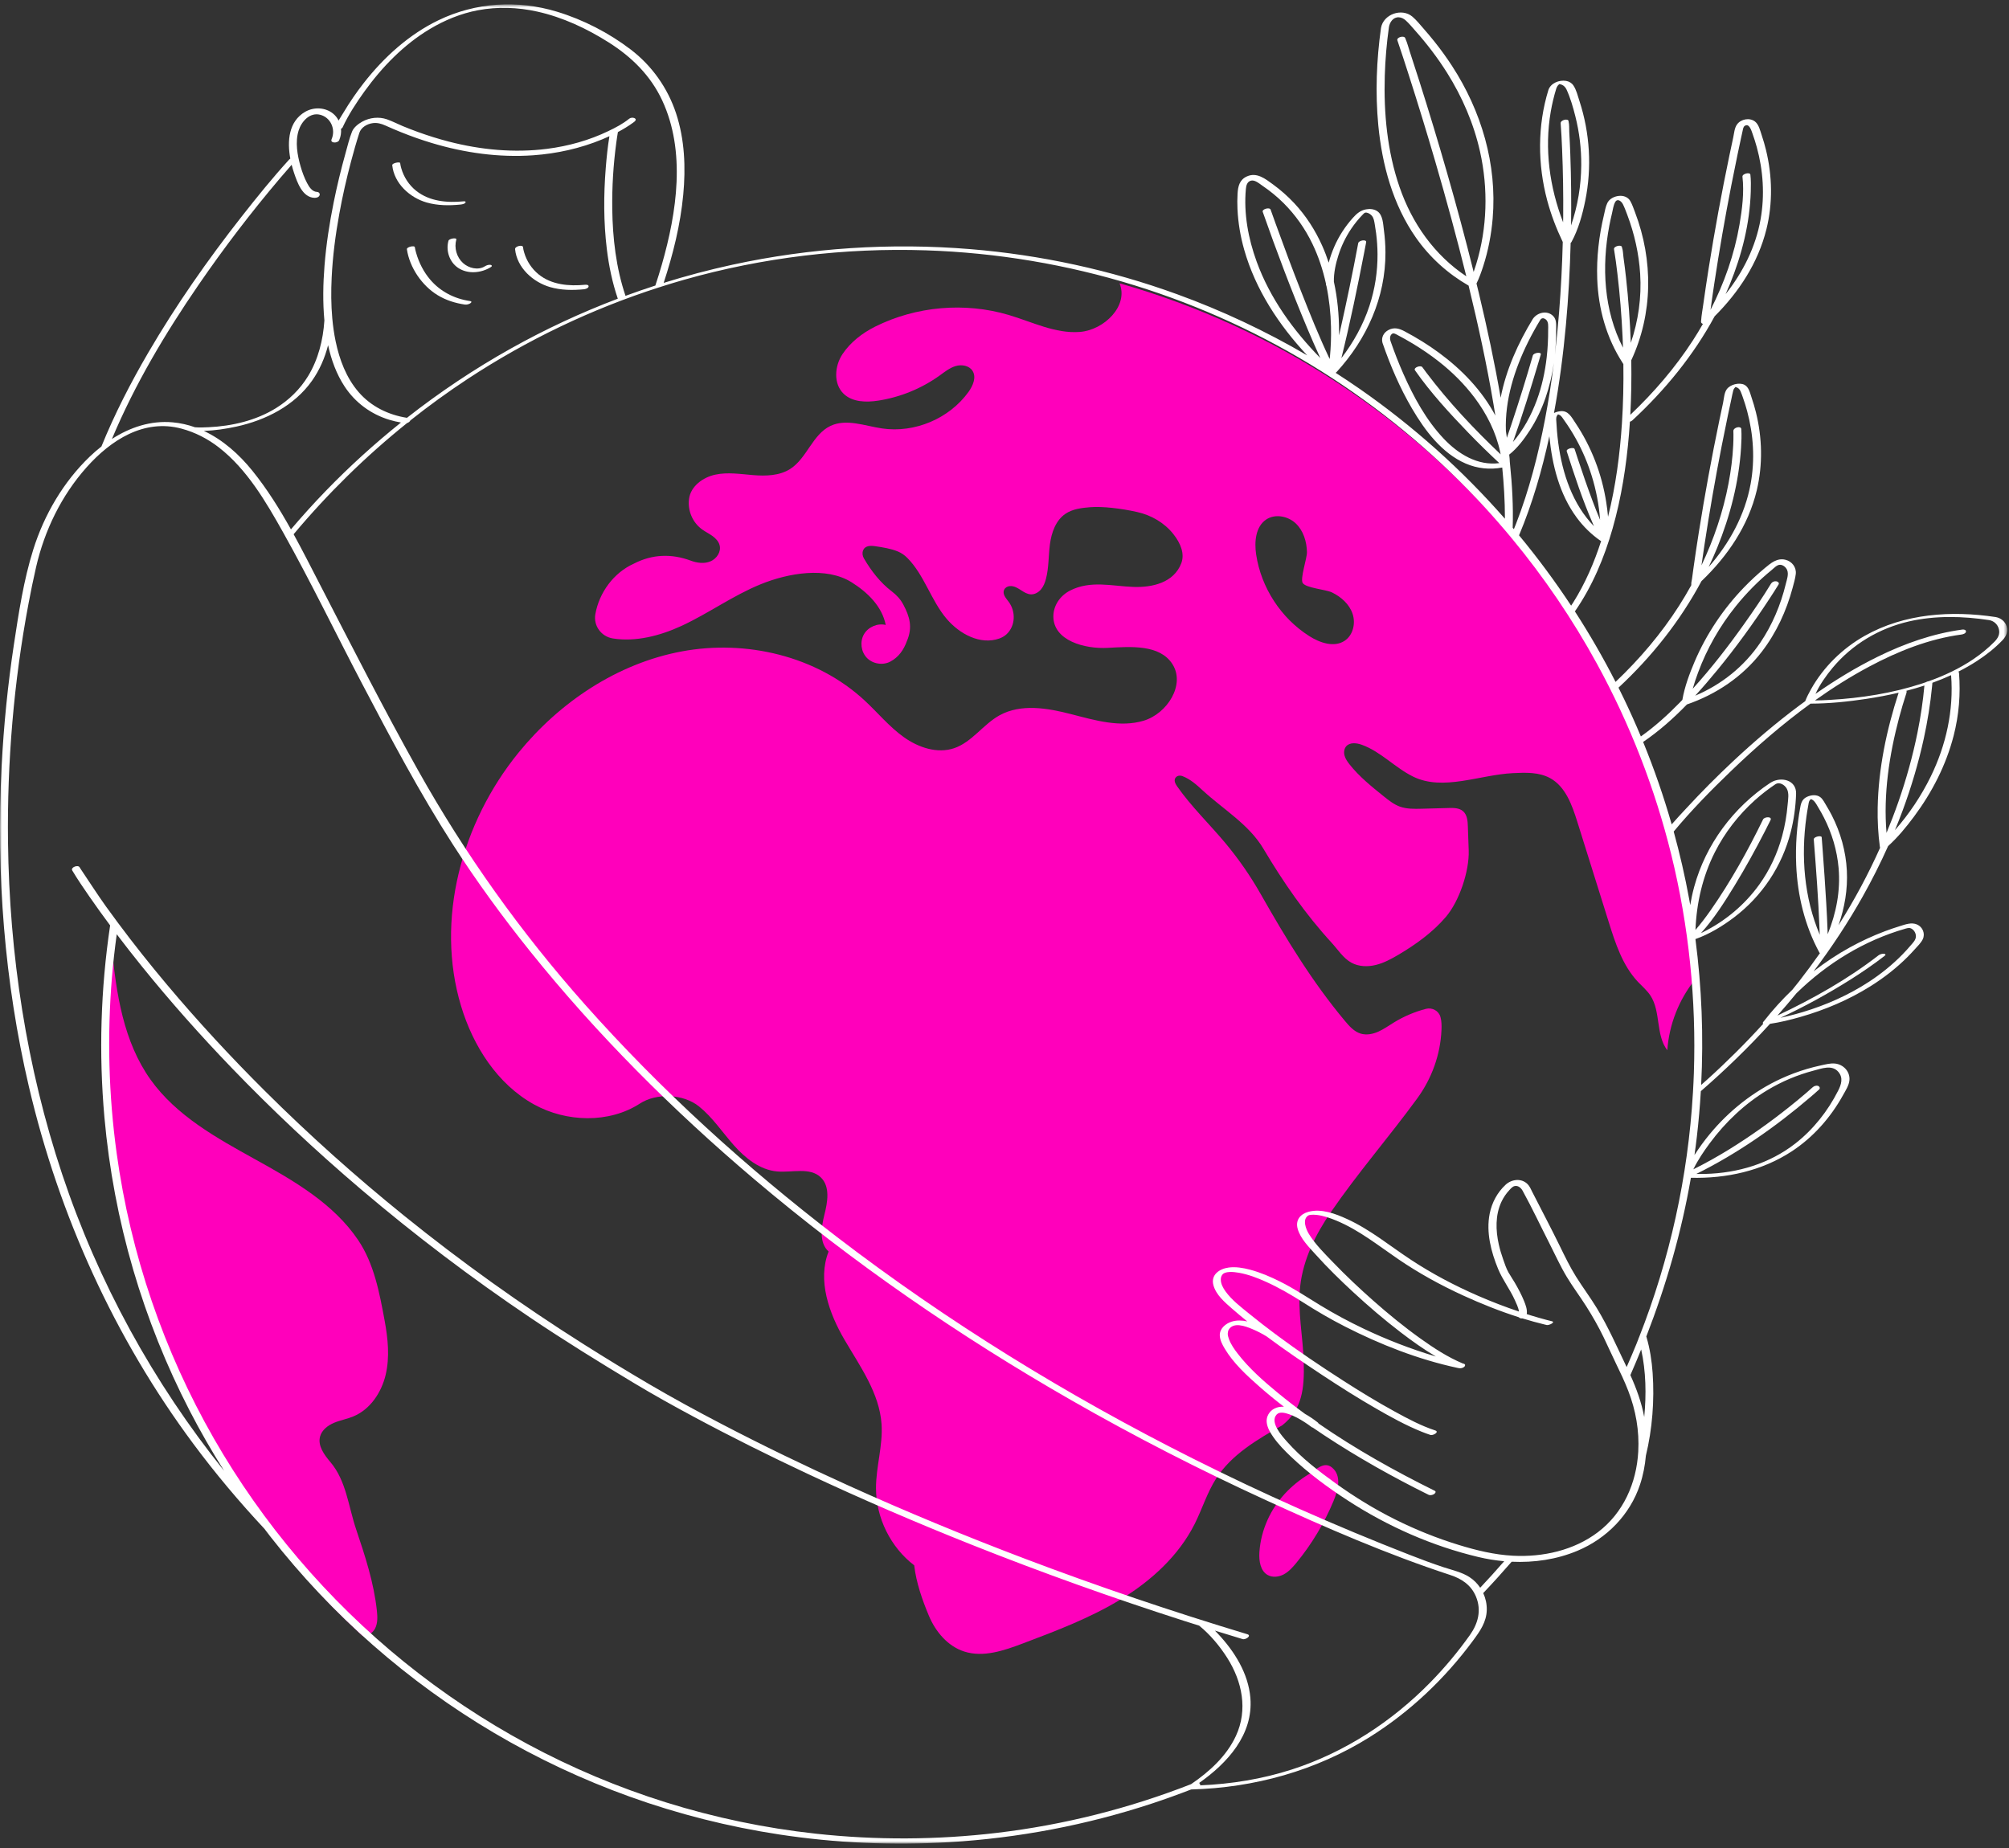
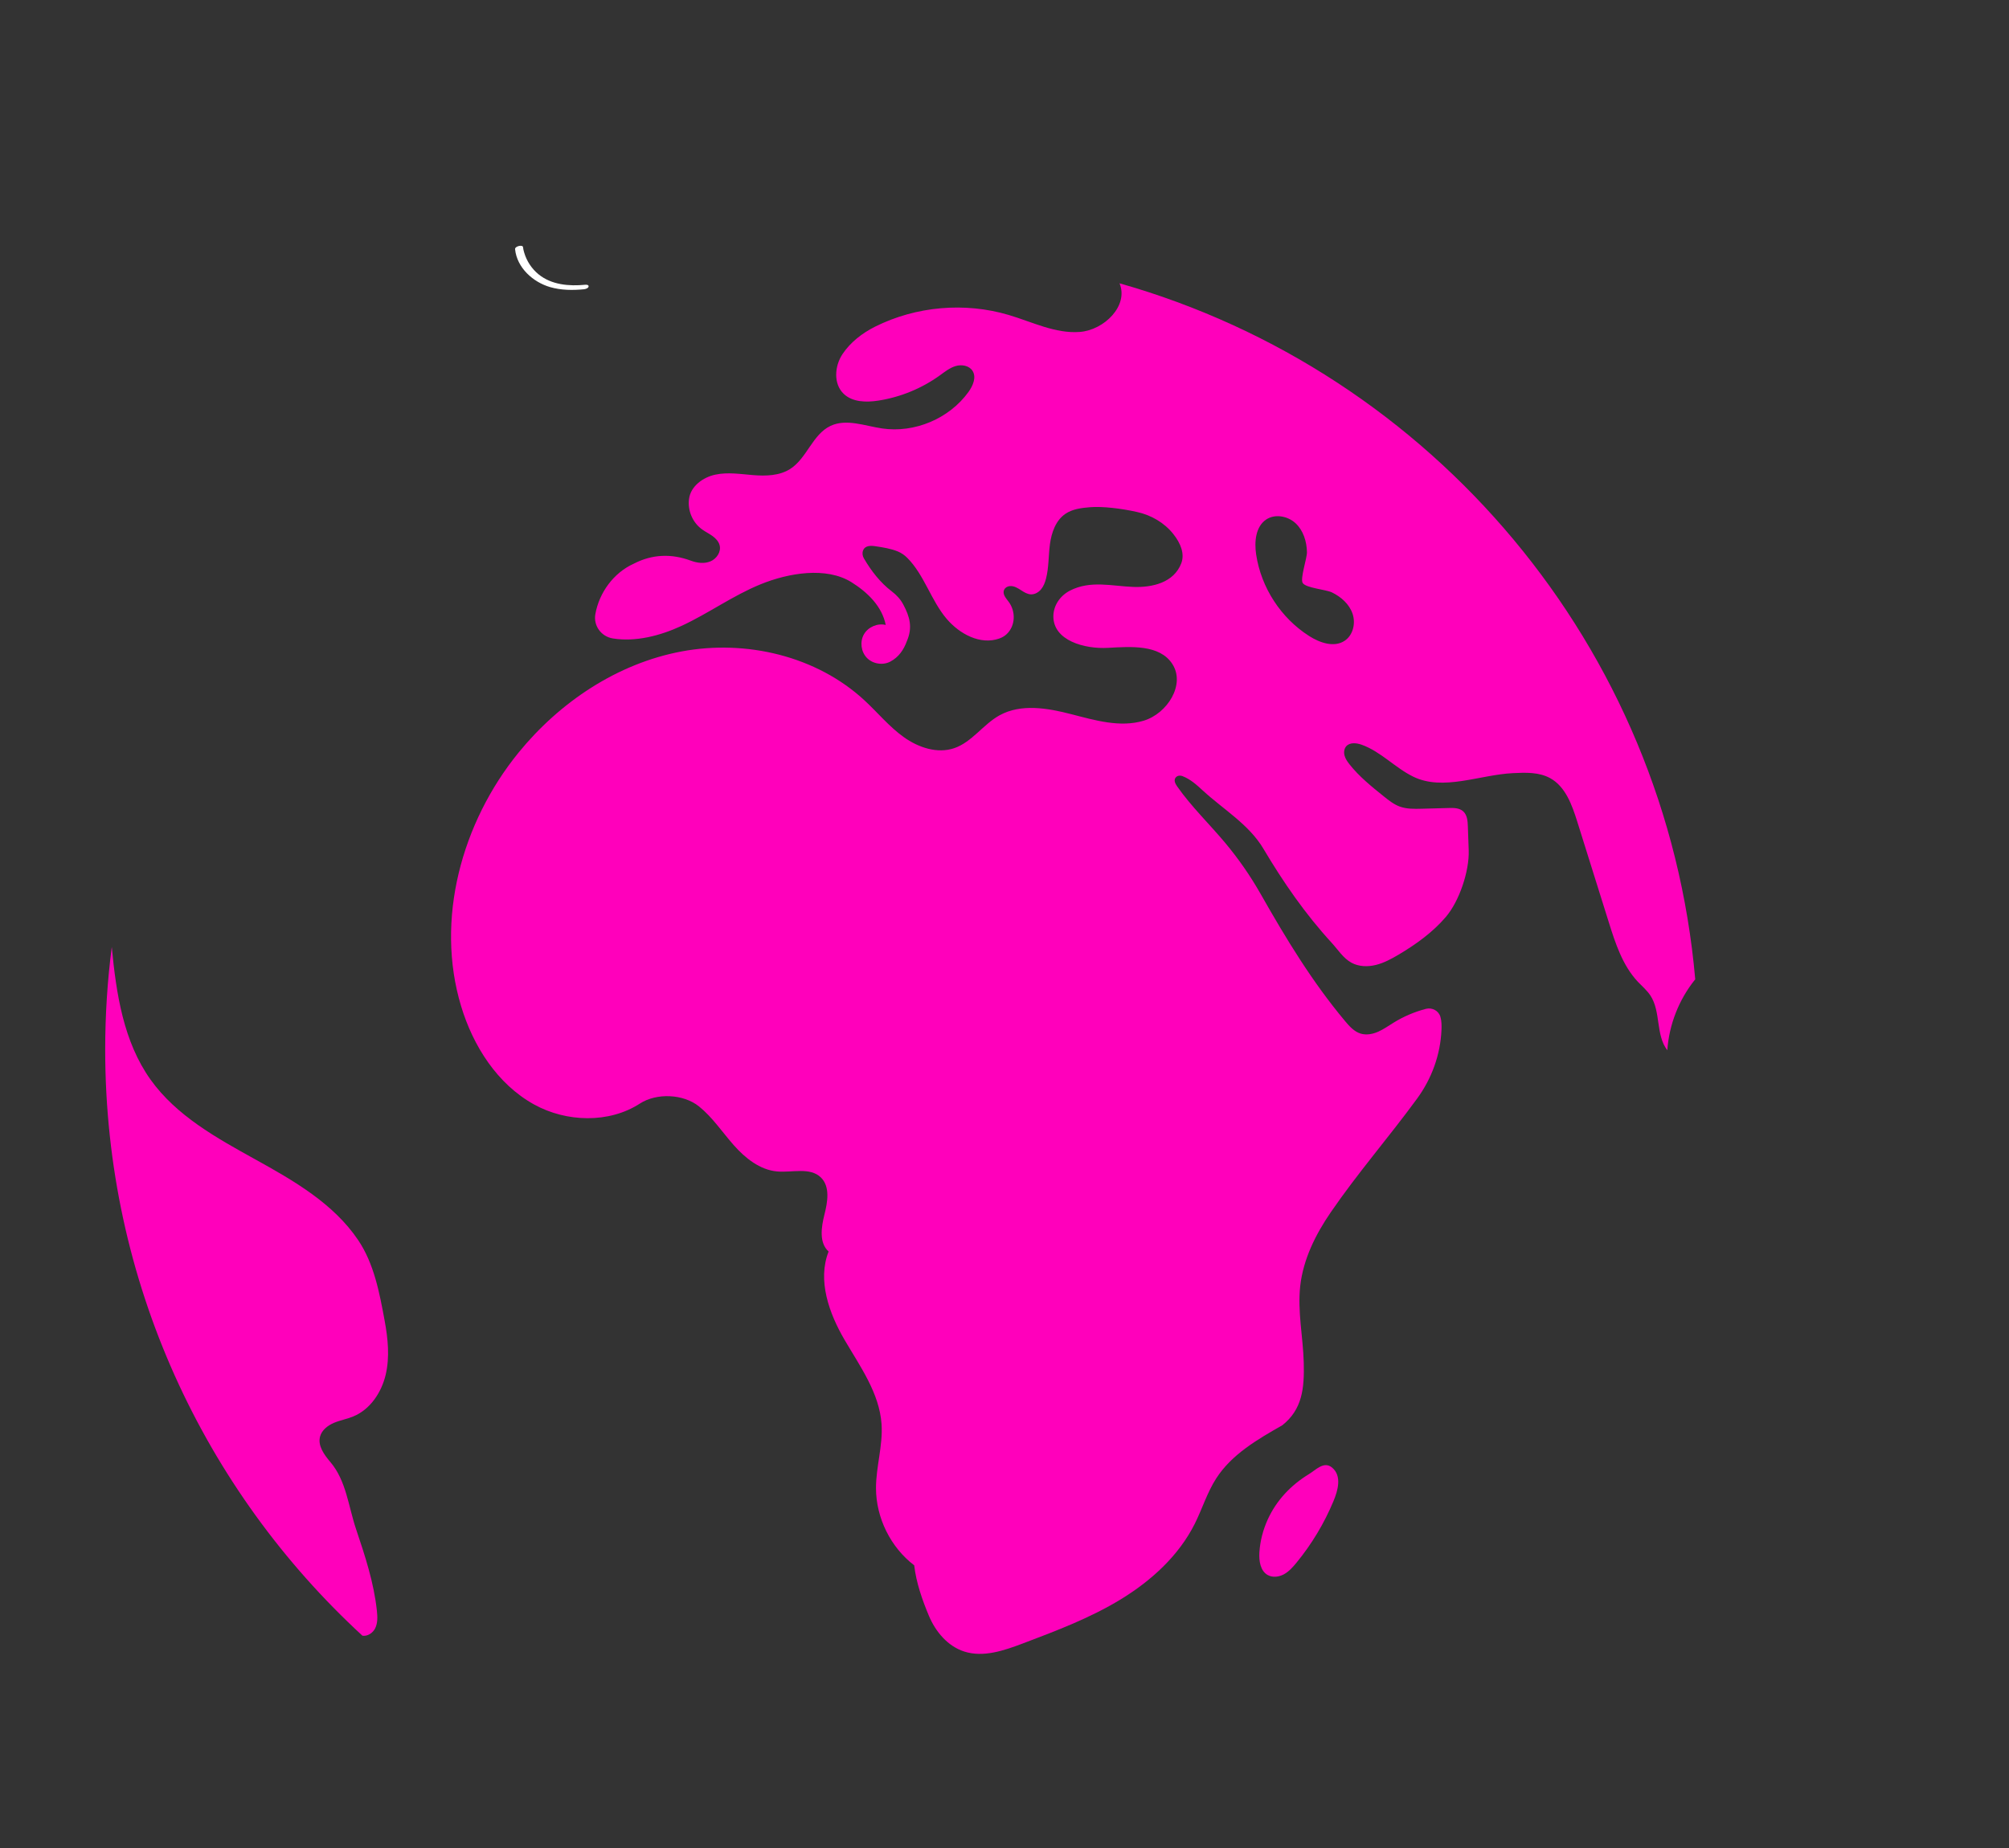
<svg xmlns="http://www.w3.org/2000/svg" xmlns:xlink="http://www.w3.org/1999/xlink" width="551px" height="507px" viewBox="0 0 551 507" version="1.1">
  <rect x="0" y="0" width="551" height="507" fill="#333333" stroke="none" />
  <title>Group 18</title>
  <defs>
-     <polygon id="path-1" points="0 0.682 550.498 0.682 550.498 505.2 0 505.2" />
-   </defs>
+     </defs>
  <g id="Page-1" stroke="none" stroke-width="1" fill="none" fill-rule="evenodd">
    <g id="Savoir-faire-|-Green-district" transform="translate(-1072, -279)">
      <g id="Group-18" transform="translate(1072, 279)">
        <path d="M368.763,175.789 C371.093,174.269 371.861,170.987 370.959,168.351 C370.065,165.709 367.811,163.713 365.301,162.5 C363.619,161.696 358.19,161.308 357.29,159.923 C356.532,158.755 358.482,153.134 358.452,151.459 C358.392,148.547 357.469,145.526 355.339,143.537 C353.203,141.55 349.727,140.888 347.292,142.495 C344.359,144.446 343.993,148.622 344.522,152.107 C345.878,161.182 351.327,169.564 359.077,174.478 C361.988,176.332 365.875,177.673 368.763,175.789 M248.737,175.834 C247.857,178.268 246.465,180.278 244.181,181.484 C242.125,182.571 239.371,182.132 237.755,180.457 C236.139,178.789 235.789,176.019 236.943,174.002 C238.098,171.985 240.659,170.875 242.922,171.427 C241.925,166.334 237.948,162.47 233.549,159.715 C226.603,155.375 216.233,157.169 208.645,160.259 C201.051,163.341 194.337,168.255 186.899,171.694 C181.047,174.397 174.339,176.132 168.092,175.133 C164.899,174.62 162.719,171.65 163.284,168.464 C164.334,162.544 168.309,157.109 173.811,154.63 C178.874,152.011 184.13,151.816 189.475,153.796 C191.195,154.437 193.16,154.697 194.857,153.983 C196.555,153.268 197.828,151.37 197.375,149.59 C197.106,148.517 196.287,147.662 195.386,147.014 C194.492,146.374 193.488,145.889 192.588,145.243 C189.943,143.337 188.544,140.054 188.984,136.822 C189.445,133.367 192.795,130.918 196.197,130.196 C199.608,129.466 203.137,130.055 206.605,130.33 C210.083,130.606 213.797,130.509 216.731,128.633 C221.31,125.699 222.842,119.177 227.749,116.84 C232.097,114.77 237.152,116.817 241.917,117.525 C250.843,118.85 260.358,114.83 265.629,107.504 C266.857,105.8 267.863,103.454 266.715,101.697 C265.785,100.268 263.753,99.926 262.115,100.409 C260.478,100.886 259.115,101.995 257.73,102.993 C252.757,106.574 246.927,108.956 240.875,109.894 C237.569,110.401 233.795,110.333 231.383,108.017 C228.546,105.293 228.882,100.438 231.055,97.156 C233.229,93.88 236.504,91.357 240.019,89.599 C251.252,83.993 264.624,82.825 276.655,86.398 C283.11,88.311 289.452,91.573 296.168,91.051 C302.845,90.53 309.613,83.859 307.044,77.71 C392.743,102.017 456.992,177.301 464.951,268.715 L464.869,268.724 C460.461,274.21 457.775,281.067 457.284,288.088 C454.059,283.904 455.563,277.509 452.659,273.093 C451.722,271.664 450.389,270.555 449.22,269.319 C445.007,264.83 443.04,258.74 441.201,252.866 C438.329,243.709 435.462,234.551 432.595,225.401 C431.151,220.801 429.365,215.768 425.143,213.445 C422.097,211.778 418.436,211.904 414.974,212.075 C405.839,212.515 395.81,217.064 387.599,213.043 C382.61,210.601 378.702,206.164 373.476,204.289 C372.032,203.774 370.185,203.573 369.194,204.742 C368.615,205.435 368.533,206.447 368.778,207.317 C369.031,208.19 369.567,208.948 370.125,209.663 C372.783,213.028 376.164,215.745 379.506,218.433 C380.869,219.527 382.253,220.637 383.891,221.24 C385.812,221.939 387.903,221.895 389.943,221.842 C392.4,221.776 394.85,221.709 397.307,221.642 C398.699,221.597 400.247,221.613 401.289,222.543 C402.407,223.533 402.54,225.208 402.585,226.705 L402.816,233.271 C403.009,238.943 400.239,247.186 396.563,251.504 C392.952,255.74 388.358,259.037 383.563,261.881 C381.597,263.043 379.559,264.152 377.333,264.695 C375.114,265.239 372.665,265.18 370.653,264.077 C368.39,262.841 366.932,260.467 365.271,258.658 C358.041,250.789 351.96,242.003 346.511,232.816 C342.557,226.154 335.574,222.067 329.907,216.862 C328.211,215.299 326.468,213.713 324.288,212.887 C323.691,212.656 322.985,212.731 322.538,213.184 C321.793,213.937 322.329,214.979 322.873,215.745 C326.751,221.263 331.643,225.975 335.976,231.141 C339.661,235.541 342.944,240.269 345.774,245.258 C352.704,257.467 359.888,269.326 368.904,280.091 C370.095,281.515 371.406,282.981 373.178,283.523 C374.756,284.001 376.484,283.665 377.994,283.003 C379.499,282.333 380.846,281.365 382.253,280.502 C384.986,278.818 387.979,277.545 391.083,276.735 C392.78,276.295 394.589,277.247 395.058,278.938 C395.066,278.953 395.066,278.961 395.073,278.975 C395.387,280.121 395.401,281.327 395.348,282.519 C395.058,289.323 392.676,295.861 388.663,301.354 C380.891,311.993 372.434,321.671 364.981,332.541 C360.819,338.601 357.439,345.406 356.613,352.717 C355.824,359.701 357.387,366.721 357.573,373.749 C357.759,380.776 357.201,386.599 351.691,390.962 C344.894,394.826 337.823,398.935 333.587,405.509 C331.092,409.372 329.744,413.854 327.689,417.971 C323.297,426.741 315.747,433.613 307.373,438.721 C298.997,443.828 289.765,447.319 280.586,450.789 C275.403,452.746 269.717,454.727 264.438,453.022 C259.94,451.57 256.613,447.61 254.783,443.263 C252.95,438.907 251.268,434.074 250.739,429.385 C244.262,424.433 240.272,416.378 240.257,408.219 C240.249,402.322 242.185,396.508 241.776,390.626 C241.194,382.168 235.946,374.888 231.657,367.569 C227.377,360.259 224.145,351.199 227.258,343.306 C224.607,340.901 225.24,336.651 226.111,333.182 C226.989,329.72 227.712,325.514 225.158,323.005 C222.195,320.086 217.283,321.709 213.135,321.337 C208.392,320.913 204.373,317.666 201.223,314.101 C198.081,310.541 195.423,306.499 191.731,303.514 C187.435,300.052 180.102,299.732 175.471,302.732 C167.073,308.174 155.325,307.876 146.437,302.941 C136.4,297.371 129.759,286.948 126.453,275.96 C119.322,252.292 126.602,225.655 142.191,206.485 C153.516,192.562 169.351,181.976 186.989,178.685 C204.626,175.394 223.952,179.936 237.115,192.13 C240.726,195.465 243.867,199.337 247.873,202.196 C251.871,205.055 257.089,206.819 261.735,205.219 C266.589,203.543 269.635,198.719 274.124,196.225 C280.013,192.964 287.3,194.215 293.815,195.905 C300.337,197.588 307.224,199.635 313.671,197.691 C320.118,195.757 325.188,187.805 321.54,182.146 C318.079,176.779 310.268,177.345 303.889,177.71 C297.419,178.075 288.932,175.707 288.901,169.118 C288.888,166.103 290.755,163.408 293.436,162.023 C299.064,159.119 304.961,160.78 310.796,160.996 C316.023,161.197 321.965,159.842 323.989,154.496 C324.972,151.906 323.803,149.009 321.823,146.516 C319.337,143.374 315.755,141.311 311.846,140.44 C307.574,139.48 302.407,138.855 298.967,139.13 C296.607,139.324 294.143,139.622 292.191,140.954 C289.549,142.763 288.389,146.091 287.964,149.263 C287.539,152.434 287.681,155.695 286.869,158.792 C286.593,159.827 286.199,160.862 285.506,161.681 C284.814,162.5 283.779,163.088 282.708,163.036 C281.777,162.991 280.937,162.485 280.146,161.971 C279.156,161.331 278.13,160.639 276.878,160.78 C276.26,160.847 275.679,161.204 275.412,161.763 C274.831,162.983 275.94,164.115 276.691,165.142 C278.589,167.726 278.561,171.671 276.037,174.002 C275.479,174.515 274.793,174.889 274.079,175.149 C268.883,176.995 263.172,173.913 259.628,169.743 C255.355,164.726 253.487,157.676 248.834,153.029 C248.103,152.293 247.247,151.689 246.288,151.288 C244.358,150.491 242.267,150.164 240.204,149.851 C238.887,149.65 237.257,149.56 236.706,151.012 C236.438,151.712 236.556,152.501 236.929,153.149 C238.946,156.611 241.447,159.842 244.62,162.247 C245.899,163.214 246.993,164.414 247.746,165.836 C249.511,169.148 250.344,172.096 248.737,175.834" id="Fill-1" fill="#FF00BB" />
        <path d="M365.324,402.553 C368.131,404.853 366.901,408.949 365.733,411.755 C363.195,417.86 359.748,423.593 355.542,428.707 C354.558,429.899 353.508,431.082 352.153,431.827 C350.792,432.571 349.064,432.803 347.708,432.05 C345.669,430.926 345.267,428.172 345.408,425.849 C345.602,422.714 346.406,419.631 347.708,416.78 C350.113,411.517 354.067,407.37 358.981,404.37 C360.946,403.178 363.098,400.729 365.324,402.553" id="Fill-3" fill="#FF00BB" />
        <path d="M105.497,362.276 C106.405,367.19 106.925,372.297 105.765,377.159 C104.603,382.013 101.514,386.636 96.891,388.542 C95.177,389.25 93.323,389.569 91.62,390.284 C89.915,391.005 88.27,392.257 87.785,394.044 C87.1,396.582 88.917,399.054 90.615,401.057 C94.977,406.208 95.521,413.102 97.672,419.498 C100.128,426.794 102.556,434.179 103.368,441.84 C103.539,443.471 103.621,445.197 102.891,446.672 C102.243,447.96 100.769,448.913 99.399,448.681 C56.025,408.762 28.852,351.511 28.852,287.917 C28.852,278.379 29.463,268.985 30.653,259.775 C31.881,272.61 33.87,285.765 41.315,296.18 C48.357,306.037 59.361,312.134 69.954,317.994 C80.549,323.853 91.493,330.144 98.245,340.187 C102.593,346.657 104.082,354.608 105.497,362.276" id="Fill-5" fill="#FF00BB" />
-         <path d="M126.185,56.122 C126.573,56.084 127.416,55.977 127.637,55.599 C127.854,55.23 127.451,55.194 127.12,55.227 C122.65,55.673 117.814,55.246 114.17,52.361 C112.192,50.795 110.765,48.612 110.064,46.193 C109.928,45.718 109.802,45.225 109.752,44.732 C109.709,44.306 107.519,44.718 107.579,45.314 C108.088,50.327 112.419,54.239 117.039,55.552 C119.999,56.394 123.144,56.426 126.185,56.122" id="Fill-7" fill="#FFFFFF" />
        <path d="M150.864,78.75 C153.882,79.628 157.092,79.652 160.197,79.342 C160.579,79.304 161.37,79.061 161.43,78.594 C161.491,78.101 160.811,78.078 160.487,78.111 C156.114,78.548 151.272,78.142 147.731,75.266 C145.812,73.707 144.425,71.583 143.744,69.209 C143.611,68.745 143.489,68.265 143.441,67.782 C143.366,67.048 141.185,67.524 141.269,68.364 C141.785,73.457 146.191,77.392 150.864,78.75" id="Fill-9" fill="#FFFFFF" />
-         <path d="M134.508,72.644 C133.98,72.579 133.412,72.777 132.972,73.055 C131.138,74.214 128.551,73.57 126.993,72.155 C125.24,70.562 124.509,67.974 125.155,65.7 C125.323,65.114 123.18,65.411 123.001,66.038 C122.232,68.746 123.27,71.877 125.631,73.467 C128.324,75.279 132.011,74.92 134.667,73.241 C135.041,73.005 134.9,72.693 134.508,72.644" id="Fill-11" fill="#FFFFFF" />
-         <path d="M128.918,82.58 C124.678,81.969 120.798,79.994 118.004,76.722 C116.204,74.613 114.907,72.067 114.145,69.406 C113.992,68.875 113.85,68.331 113.768,67.783 C113.692,67.266 111.502,67.735 111.596,68.365 C112.342,73.388 115.711,78.32 119.996,80.948 C122.296,82.358 124.872,83.164 127.532,83.548 C128.012,83.618 128.684,83.434 129.067,83.137 C129.406,82.873 129.35,82.642 128.918,82.58" id="Fill-13" fill="#FFFFFF" />
        <g id="Group-17" transform="translate(0, 0.518)">
          <mask id="mask-2" fill="white">
            <use xlink:href="#path-1" />
          </mask>
          <g id="Clip-16" />
          <path d="M547.029,175.497 C545.249,177.307 543.272,178.919 541.167,180.338 C537.418,182.863 533.308,184.797 529.059,186.321 C528.73,186.375 528.389,186.481 528.153,186.632 C527.837,186.741 527.523,186.853 527.206,186.957 C519.046,189.64 510.425,190.982 501.862,191.47 C500.447,191.551 499.148,191.613 497.774,191.621 C502.555,188.216 507.518,185.08 512.686,182.323 C520.576,178.113 529.066,174.724 537.979,173.534 C538.39,173.48 539.141,173.247 539.198,172.739 C539.254,172.237 538.601,172.125 538.233,172.174 C530.126,173.257 522.323,176.025 515.006,179.621 C509.049,182.548 503.369,186.017 497.925,189.815 C499.125,187.249 500.824,184.831 502.587,182.709 C507.97,176.229 515.409,171.808 523.606,169.934 C530.8,168.291 538.318,168.484 545.575,169.58 C546.873,169.821 547.887,170.74 548.218,172.03 C548.576,173.422 547.985,174.525 547.029,175.497 M529.507,212.553 C526.915,217.832 523.603,222.776 519.718,227.199 C520.456,225.407 521.169,223.604 521.841,221.786 C524.224,215.338 526.186,208.73 527.645,202.011 C528.665,197.306 529.439,192.545 529.904,187.751 C529.935,187.425 529.964,187.099 529.993,186.772 C531.731,186.143 533.445,185.452 535.119,184.682 C535.879,194.306 533.747,203.918 529.507,212.553 M517.408,227.953 C516.513,217.351 518.155,206.559 520.868,196.33 C521.475,194.043 522.149,191.775 522.884,189.525 C522.957,189.298 522.94,189.115 522.861,188.972 C524.521,188.54 526.171,188.063 527.8,187.531 C527.411,191.86 526.76,196.167 525.902,200.427 C524.601,206.882 522.826,213.239 520.657,219.455 C519.658,222.319 518.571,225.151 517.408,227.953 M510.399,242.72 C508.471,246.315 506.41,249.838 504.237,253.289 C505.924,248.488 506.791,243.431 506.528,238.295 C506.257,233.008 504.801,227.819 502.389,223.112 C501.932,222.223 501.443,221.349 500.921,220.496 C500.462,219.745 499.982,218.733 499.286,218.18 C498.272,217.375 496.768,217.532 495.661,218.032 C494.433,218.585 494.017,219.497 493.784,220.751 C492.8,226.029 492.406,231.436 492.638,236.8 C492.999,245.161 495.002,253.431 499.012,260.805 C499.043,260.86 499.09,260.902 499.143,260.938 C497.306,263.553 495.411,266.127 493.447,268.647 C492.835,269.429 492.207,270.201 491.584,270.975 C488.757,273.675 486.129,276.587 483.715,279.674 C483.609,279.759 483.533,279.857 483.503,279.973 C483.467,280.053 483.466,280.123 483.494,280.183 C483.495,280.185 483.496,280.187 483.497,280.19 C483.506,280.211 483.515,280.233 483.531,280.252 C483.547,280.276 483.561,280.3 483.583,280.321 C478.717,285.67 473.584,290.775 468.22,295.624 C467.675,296.117 467.119,296.599 466.568,297.087 C467.253,283.739 466.735,270.332 464.999,257.081 C468.801,255.73 472.409,253.541 475.587,251.132 C483.268,245.308 488.764,237.074 491.135,227.721 C492.004,224.291 492.496,220.743 492.605,217.205 C492.724,213.416 488.465,212.421 485.677,214.135 C485.636,214.16 485.594,214.187 485.553,214.216 C485.529,214.231 485.498,214.245 485.475,214.259 C475.426,220.94 467.849,231.055 464.662,242.731 C464.21,244.387 463.853,246.064 463.57,247.754 C463.469,247.179 463.376,246.603 463.27,246.028 C462.13,239.822 460.714,233.667 459.038,227.585 C463.91,221.713 469.306,216.221 474.803,210.941 C481.633,204.383 488.861,198.094 496.565,192.496 C501.7,192.488 506.876,191.943 511.935,191.179 C514.861,190.737 517.807,190.184 520.729,189.499 C517.427,199.664 515.179,210.319 514.982,221.029 C514.915,224.642 515.103,228.257 515.591,231.837 C515.601,231.908 515.621,231.969 515.649,232.024 C514.025,235.649 512.276,239.219 510.399,242.72 M496.611,218.701 C496.863,218.699 497.169,218.911 497.335,219.05 C497.967,219.585 498.407,220.514 498.832,221.213 C499.323,222.023 499.785,222.851 500.216,223.694 C502.431,228.017 503.846,232.748 504.267,237.591 C504.811,243.832 503.613,249.998 501.269,255.743 C501.259,255.43 501.248,255.118 501.238,254.809 C501.16,252.331 501.028,249.854 500.885,247.378 C500.597,242.404 500.251,237.433 499.88,232.463 C499.798,231.359 499.714,230.257 499.628,229.153 C499.581,228.553 497.397,228.986 497.456,229.735 C498.099,237.908 498.715,246.097 499.028,254.289 C499.048,254.817 499.073,255.35 499.097,255.886 C494.807,245.75 493.913,234.373 495.441,223.501 C495.586,222.475 495.753,221.451 495.943,220.431 C496.029,219.964 496.069,219.413 496.337,219.009 C496.405,218.906 496.651,218.738 496.611,218.701 M522.584,254.224 C523.269,254.027 523.811,253.886 524.452,254.341 C525.099,254.798 525.505,255.617 525.463,256.411 C525.411,257.377 524.653,258.091 524.062,258.787 C523.333,259.648 522.573,260.482 521.783,261.29 C519.013,264.119 515.918,266.623 512.605,268.787 C507.008,272.441 500.829,275.185 494.433,277.102 C493.127,277.493 491.811,277.851 490.486,278.174 C489.909,278.315 489.331,278.449 488.751,278.575 C488.614,278.605 488.469,278.636 488.326,278.666 C494.92,275.612 501.333,272.077 507.469,268.221 C510.715,266.18 513.881,264.011 516.91,261.659 C517.262,261.386 517.161,261.196 516.764,261.113 C516.322,261.022 515.582,261.25 515.228,261.525 C506.728,268.124 497.21,273.461 487.489,278.059 C489.265,276.051 491.006,274.013 492.703,271.936 C501.073,263.752 511.285,257.459 522.584,254.224 M484.78,298.483 C488.704,296.133 492.939,294.337 497.363,293.176 C499.571,292.598 502.453,291.44 504.201,293.509 C505.604,295.169 504.987,296.998 504.116,298.712 C501.287,304.285 497.312,309.321 492.374,313.172 C485.313,318.676 476.615,321.267 467.728,321.495 C466.9,321.517 466.072,321.513 465.245,321.499 C476.525,315.907 487.027,308.569 496.571,300.395 C497.356,299.722 498.141,299.047 498.902,298.347 C499.282,297.998 499.057,297.515 498.637,297.358 C498.107,297.161 497.489,297.413 497.102,297.77 C496.465,298.354 496.187,298.591 495.484,299.197 C493.923,300.542 492.333,301.852 490.721,303.135 C485.503,307.291 480.056,311.173 474.382,314.683 C471.148,316.684 467.825,318.541 464.422,320.239 C465.646,317.72 467.253,315.344 468.904,313.108 C473.203,307.293 478.564,302.205 484.78,298.483 M450.956,388.183 C450.218,384.2 448.825,380.387 447.157,376.683 C448.18,374.35 449.163,372.005 450.117,369.65 C451.445,375.67 451.553,381.986 450.956,388.183 M438.277,419.756 C431.681,424.768 423.133,426.655 414.963,426.229 C409.85,425.962 404.9,424.749 400.019,423.248 C394.025,421.405 388.189,419.054 382.58,416.249 C376.895,413.408 371.465,410.073 366.31,406.36 C361.628,402.988 356.925,399.381 353.081,395.048 C351.723,393.518 348.141,389.653 350.145,387.497 C350.956,386.623 352.454,387.039 353.523,387.406 C355.027,387.922 356.427,388.702 357.758,389.559 C358.425,389.989 359.085,390.437 359.709,390.926 C359.809,391.004 359.926,391.053 360.053,391.081 C361.088,391.789 362.127,392.491 363.172,393.182 C372.34,399.237 381.941,404.627 391.786,409.501 C392.249,409.73 392.912,409.585 393.327,409.31 C393.622,409.115 393.979,408.65 393.503,408.415 C382.545,402.989 371.727,396.95 361.624,389.95 C361.582,389.846 361.503,389.741 361.376,389.643 C360.308,388.808 359.146,388.012 357.926,387.328 C355.354,385.45 352.835,383.504 350.38,381.483 C346.465,378.26 342.566,374.817 339.454,370.787 C338.527,369.586 337.623,368.302 337.084,366.873 C336.903,366.389 336.752,365.873 336.727,365.355 C336.716,365.117 336.845,364.511 336.904,364.394 C338.155,361.959 341.522,363.248 343.437,364.046 C344.794,364.61 346.125,365.293 347.384,366.071 C352.346,369.773 357.49,373.253 362.62,376.649 C367.462,379.855 372.379,382.957 377.41,385.857 C381.433,388.177 385.539,390.445 389.851,392.188 C390.661,392.516 391.483,392.821 392.313,393.093 C393.045,393.332 394.858,392.263 393.629,391.861 C389.767,390.597 386.107,388.641 382.555,386.697 C377.75,384.067 373.071,381.206 368.462,378.249 C362.305,374.299 356.207,370.189 350.315,365.821 C350.279,365.771 350.234,365.722 350.165,365.675 C350.041,365.589 349.91,365.511 349.784,365.427 C347.363,363.622 344.975,361.777 342.639,359.873 C340.365,358.021 337.833,356.108 336.106,353.701 C335.449,352.783 334.809,351.613 334.822,350.465 C334.827,349.99 334.936,349.601 335.152,349.271 C335.39,348.907 335.602,348.788 335.907,348.653 C335.963,348.629 335.992,348.616 336.007,348.609 C336.013,348.608 336.026,348.605 336.058,348.596 C336.202,348.553 336.345,348.515 336.491,348.484 C336.494,348.483 336.493,348.483 336.495,348.483 C336.512,348.481 336.53,348.478 336.559,348.473 C336.632,348.463 336.705,348.451 336.778,348.443 C336.97,348.423 337.163,348.401 337.358,348.394 C338.06,348.368 339.022,348.469 339.809,348.611 C342.374,349.075 344.839,350.014 347.204,351.083 C350.741,352.681 354.112,354.634 357.377,356.726 C361.108,359.117 364.931,361.346 368.879,363.359 C378.55,368.294 388.976,372.385 399.617,374.678 C399.779,374.713 399.941,374.747 400.103,374.779 C400.609,374.878 401.267,374.746 401.639,374.368 C401.746,374.259 401.794,374.143 401.812,374.027 C401.86,373.928 401.854,373.829 401.75,373.748 C401.683,373.658 401.587,373.58 401.42,373.547 C401.354,373.534 401.287,373.517 401.219,373.504 C397.059,371.769 393.227,369.257 389.572,366.649 C385.076,363.437 380.793,359.927 376.653,356.272 C372.829,352.895 369.115,349.387 365.577,345.711 C363.279,343.323 360.764,340.845 359.008,338.008 C358.135,336.596 357.164,333.992 358.754,332.944 C358.936,332.824 359.067,332.774 359.422,332.726 C359.853,332.668 360.519,332.672 361.107,332.739 C363.007,332.959 364.847,333.604 366.603,334.341 C372.789,336.94 377.974,341.109 383.468,344.861 C389.086,348.699 395.075,351.994 401.257,354.829 C406.215,357.101 411.339,359.147 416.565,360.813 C416.751,361.072 417.157,361.175 417.567,361.132 C419.605,361.76 421.657,362.332 423.723,362.828 C423.891,362.869 424.057,362.908 424.225,362.947 C424.815,363.079 426.754,362.158 425.59,361.897 C425.522,361.881 425.493,361.875 425.481,361.873 C425.463,361.868 425.425,361.858 425.343,361.838 C424.951,361.741 424.558,361.642 424.167,361.54 C422.731,361.163 421.304,360.749 419.884,360.313 C419.5,360.195 419.12,360.064 418.737,359.942 C418.931,358.738 418.43,357.43 417.992,356.347 C417.291,354.615 416.399,352.958 415.463,351.344 C414.904,350.38 414.257,349.462 413.711,348.494 C413.091,347.39 412.675,346.088 412.253,344.897 C411.778,343.562 411.373,342.202 411.063,340.821 C410.203,336.976 410.085,332.792 411.788,329.153 C412.341,327.971 413.072,326.895 413.963,325.942 C414.357,325.519 414.814,324.947 415.448,324.821 C416.396,324.633 417.179,325.345 417.602,326.11 C420.205,330.839 422.512,335.758 424.961,340.57 C426.519,343.63 427.923,346.756 429.694,349.707 C431.366,352.491 433.327,355.085 435.064,357.827 C436.795,360.557 438.398,363.373 439.808,366.28 C440.965,368.661 442.025,371.085 443.187,373.463 C444.399,375.945 445.585,378.439 446.581,381.015 C448.648,386.368 449.633,391.935 449.317,397.673 C448.84,406.287 445.239,414.466 438.277,419.756 M487.025,214.543 C488.104,213.937 489.434,214.768 490.015,215.747 C490.766,217.016 490.406,218.787 490.288,220.175 C490.04,223.113 489.544,226.031 488.765,228.877 C487.474,233.6 485.393,238.108 482.536,242.091 C478.558,247.636 473.181,252.161 467.062,255.178 C466.885,255.267 466.705,255.351 466.526,255.436 C470.105,251.475 473.031,246.849 475.79,242.329 C478.733,237.503 481.465,232.547 484.048,227.519 C484.573,226.498 485.095,225.472 485.599,224.439 C486.107,223.391 483.921,223.485 483.542,224.266 C479.368,232.844 474.668,241.312 469.202,249.131 C467.893,251.002 466.513,252.842 465.008,254.567 C465.296,247.183 466.973,239.887 470.319,233.264 C473.042,227.872 476.807,223.039 481.289,218.996 C483.088,217.373 485.013,215.89 487.025,214.543 M405.97,435.008 C405.185,433.84 404.171,432.823 402.963,432.052 C400.905,430.741 398.311,430.167 396.015,429.415 C392.812,428.366 389.684,427.187 386.542,425.96 C366.333,418.069 346.473,409.273 327.087,399.532 C292.807,382.309 259.975,362.115 229.516,338.769 C204.604,319.673 181.229,298.462 160.383,274.972 C142.816,255.178 127.573,233.833 114.644,210.751 C105.206,193.903 96.467,176.697 87.608,159.544 C85.293,155.062 82.989,150.5 80.53,146.021 C80.542,146.011 80.555,146 80.565,145.99 C89.905,134.839 100.325,124.621 111.657,115.522 C112.065,115.399 112.435,115.1 112.552,114.808 C117.62,110.783 122.865,106.978 128.279,103.418 C144.544,92.722 162.253,84.241 180.787,78.296 C180.992,78.253 181.195,78.191 181.365,78.112 C183.454,77.449 185.549,76.809 187.655,76.211 C209.17,70.106 231.615,67.414 253.963,68.151 C273.38,68.793 292.685,72.019 311.242,77.773 C329.239,83.354 346.483,91.299 362.432,101.329 C378.091,111.175 392.487,123.011 405.184,136.46 C407.78,139.21 410.3,142.03 412.75,144.91 C412.786,144.985 412.839,145.047 412.906,145.097 C413.414,145.695 413.923,146.293 414.424,146.896 C414.454,146.974 414.509,147.039 414.584,147.091 C423.465,157.811 431.324,169.375 438.009,181.591 C447.041,198.095 453.917,215.768 458.404,234.04 C463.198,253.563 465.25,273.737 464.57,293.825 C464.51,295.586 464.425,297.345 464.323,299.102 C464.303,299.141 464.303,299.175 464.315,299.206 C462.969,322.197 457.972,344.939 449.517,366.367 C449.426,366.47 449.378,366.584 449.386,366.703 C449.194,367.185 449.012,367.671 448.817,368.152 C447.957,370.275 447.049,372.376 446.132,374.474 C446.122,374.455 446.113,374.435 446.104,374.416 C443.499,368.984 441.088,363.453 437.948,358.301 C436.143,355.34 434.059,352.569 432.225,349.629 C430.567,346.97 429.221,344.185 427.85,341.373 C425.409,336.371 422.797,331.447 420.272,326.486 C419.902,325.759 419.576,324.932 419.003,324.339 C417.313,322.585 414.583,322.923 412.912,324.487 C410.639,326.614 409.165,329.379 408.562,332.429 C407.559,337.511 408.943,342.856 410.873,347.546 C412.114,350.557 414.143,353.152 415.479,356.132 C415.833,356.923 416.471,358.19 416.594,359.248 C412.813,357.977 409.088,356.543 405.433,354.952 C399.037,352.171 392.84,348.909 387.01,345.074 C381.197,341.249 375.849,336.797 369.476,333.877 C366.311,332.426 362.375,330.921 358.852,331.892 C356.618,332.509 355.259,334.177 355.897,336.514 C356.638,339.239 359.018,341.585 360.851,343.622 C364.094,347.224 367.568,350.624 371.126,353.913 C375.315,357.785 379.655,361.504 384.19,364.969 C387.272,367.324 390.455,369.604 393.809,371.576 C393.676,371.536 393.541,371.498 393.406,371.457 C386.779,369.458 380.305,366.943 374.051,363.973 C370.009,362.053 366.059,359.936 362.237,357.611 C358.558,355.376 354.997,352.991 351.143,351.056 C348.489,349.723 345.723,348.529 342.847,347.767 C340.966,347.27 338.947,346.922 337.001,347.177 C334.442,347.513 332.033,349.155 332.795,352.009 C333.503,354.664 335.882,356.674 337.861,358.412 C339.242,359.624 340.658,360.799 342.091,361.957 C340.658,361.646 339.191,361.58 337.791,362.023 C336.13,362.547 334.48,363.939 334.55,365.809 C334.599,367.103 335.243,368.323 335.893,369.411 C338.284,373.424 341.921,376.762 345.393,379.821 C347.577,381.745 349.835,383.585 352.144,385.361 C351.214,385.315 350.289,385.448 349.451,385.903 C348.119,386.623 347.269,388.061 347.407,389.575 C347.547,391.105 348.416,392.536 349.285,393.763 C350.648,395.69 352.316,397.395 354.022,399.017 C358.784,403.547 364.155,407.509 369.661,411.081 C380.605,418.183 392.745,423.555 405.448,426.58 C407.775,427.135 410.153,427.522 412.55,427.738 C410.405,430.204 408.209,432.627 405.97,435.008 M403.142,447.988 C399.896,452.554 396.296,456.873 392.38,460.881 C381.802,471.712 368.794,480.19 354.351,484.855 C346.178,487.495 337.683,488.872 329.119,489.217 C329.26,488.975 329.127,488.733 328.857,488.577 C336.623,483.134 343.762,475.318 342.935,465.233 C342.385,458.505 338.558,452.429 334.024,447.62 C333.755,447.334 333.483,447.05 333.206,446.769 C335.738,447.554 338.27,448.331 340.807,449.098 C341.632,449.347 343.366,448.144 342.095,447.76 C321.521,441.55 301.155,434.659 281.061,427.036 C264.698,420.827 248.513,414.141 232.571,406.919 C220.873,401.62 209.3,396.038 197.913,390.098 C191.218,386.605 184.58,382.996 178.064,379.177 C172.033,375.643 166.055,371.992 160.149,368.257 C143.053,357.447 126.566,345.667 110.831,332.954 C97.57,322.241 84.844,310.861 72.757,298.838 C63.339,289.469 54.304,279.709 45.758,269.537 C41.14,264.039 36.665,258.415 32.379,252.651 C32.354,252.602 32.324,252.556 32.282,252.519 C31.197,251.059 30.113,249.595 29.054,248.115 C26.637,244.737 24.418,241.241 22.094,237.805 C21.999,237.664 21.913,237.514 21.826,237.368 C21.387,236.633 19.292,237.386 19.825,238.276 C21.28,240.707 22.888,243.056 24.496,245.386 C26.349,248.071 28.262,250.711 30.206,253.328 C27.608,270.736 27.075,288.435 28.639,305.967 C29.902,320.129 32.547,334.166 36.543,347.812 C40.445,361.141 45.633,374.089 52.005,386.428 C54.92,392.071 58.088,397.58 61.477,402.947 C42.008,378.705 26.913,351.17 17.05,321.58 C7.264,292.226 2.561,261.299 2.195,230.392 C1.935,208.493 3.777,186.518 7.834,164.991 C8.461,161.665 9.135,158.345 9.895,155.045 C12.221,144.943 16.847,135.41 23.767,127.648 C30.389,120.221 39.466,114.293 49.779,117.061 C53.516,118.064 56.985,119.845 60.035,122.217 C67.777,128.239 72.979,137.183 77.697,145.601 C85.297,159.164 92.054,173.194 99.274,186.958 C107.126,201.921 115.071,216.935 124.221,231.155 C130.739,241.287 137.847,251.033 145.387,260.427 C163.688,283.226 184.491,303.989 206.78,322.882 C233.793,345.778 263.078,365.953 293.792,383.552 C311.176,393.513 329.023,402.658 347.235,411.007 C363.746,418.575 380.524,425.873 397.795,431.53 C400.93,432.557 403.52,434.309 404.823,437.474 C406.358,441.205 405.391,444.825 403.142,447.988 M273.513,502.239 C256.999,504.202 240.265,504.279 223.732,502.473 C209.788,500.951 196,498.068 182.613,493.876 C169.513,489.775 156.815,484.421 144.729,477.914 C132.776,471.477 121.427,463.921 110.873,455.383 C100.359,446.879 90.646,437.383 81.881,427.085 C73.133,416.807 65.335,405.722 58.625,394.01 C51.777,382.058 46.081,369.448 41.626,356.414 C37.125,343.243 33.899,329.638 31.999,315.849 C29.792,299.852 29.368,283.616 30.709,267.523 C31.037,263.589 31.48,259.666 32.018,255.755 C34.258,258.712 36.547,261.634 38.876,264.52 C46.666,274.168 54.914,283.445 63.512,292.381 C74.755,304.067 86.605,315.169 98.954,325.677 C113.771,338.284 129.301,350.05 145.435,360.922 C154.744,367.197 164.284,373.099 173.905,378.88 C179.264,382.101 184.736,385.142 190.245,388.1 C200.476,393.596 210.879,398.773 221.391,403.709 C236.191,410.66 251.216,417.129 266.405,423.177 C285.565,430.805 304.993,437.755 324.625,444.061 C326.047,444.517 327.471,444.961 328.894,445.409 C331.904,447.863 334.521,450.989 336.586,454.244 C340.69,460.711 342.296,468.499 338.965,475.666 C336.387,481.216 331.689,485.47 326.689,488.882 C309.616,495.562 291.721,500.073 273.513,502.239 M69.215,128.606 C65.589,124.113 61.119,120.119 55.915,117.689 C58.923,117.574 61.947,117.13 64.834,116.498 C72.889,114.735 80.703,110.801 85.562,103.941 C87.669,100.967 89.09,97.648 89.985,94.174 C90.859,98.179 92.265,102.079 94.521,105.509 C97.425,109.928 101.753,113.113 106.809,114.643 C107.848,114.956 108.904,115.196 109.972,115.384 C102.691,121.213 95.776,127.499 89.289,134.206 C86.008,137.597 82.851,141.1 79.795,144.692 C76.651,139.06 73.238,133.586 69.215,128.606 M111.616,114.092 C106.502,113.295 101.768,110.984 98.354,107.032 C94.963,103.106 93.095,98.126 92.053,93.101 C91.623,91.035 91.329,88.946 91.138,86.846 C91.138,86.839 91.139,86.83 91.139,86.823 C91.141,86.816 91.135,86.81 91.133,86.803 C90.799,83.102 90.787,79.367 90.963,75.663 C91.244,69.772 92.009,63.909 93.064,58.111 C93.938,53.307 95.015,48.539 96.266,43.82 C96.967,41.175 97.715,38.54 98.554,35.935 C99.041,34.424 100.657,33.464 102.268,33.253 C103.501,33.092 104.629,33.43 105.74,33.931 C107.129,34.556 108.531,35.153 109.943,35.723 C112.711,36.839 115.526,37.839 118.384,38.698 C127.39,41.411 136.853,42.745 146.255,42.076 C152.726,41.617 159.151,40.195 165.151,37.714 C165.817,37.439 166.481,37.147 167.144,36.844 C166.67,39.724 166.37,42.645 166.138,45.549 C165.548,52.939 165.535,60.418 166.429,67.784 C166.991,72.411 167.935,76.997 169.445,81.413 C159.328,85.249 149.495,89.828 140.053,95.119 C130.099,100.695 120.589,107.05 111.616,114.092 M54.437,77.649 C61.388,67.526 68.858,57.746 76.798,48.377 C77.849,47.138 78.913,45.905 79.989,44.686 C80.183,45.457 80.404,46.201 80.642,46.9 C81.518,49.485 82.93,53.623 86.229,53.749 C86.74,53.768 87.424,53.613 87.641,53.075 C87.829,52.607 87.466,52.153 86.971,52.133 C85.609,52.082 84.79,50.774 84.214,49.682 C83.465,48.259 82.901,46.717 82.454,45.173 C81.549,42.064 80.907,38.422 81.913,35.259 C82.697,32.795 84.951,30.248 87.796,30.959 C90.723,31.69 92.116,34.961 90.952,37.658 C90.453,38.811 92.639,38.841 93.033,37.928 C93.467,36.923 93.623,35.849 93.53,34.808 C93.723,34.717 93.877,34.603 93.939,34.468 C95.557,30.983 97.705,27.688 99.945,24.58 C104.781,17.872 110.721,11.741 117.85,7.466 C121.93,5.018 126.392,3.178 131.08,2.294 C136.46,1.28 142.01,1.473 147.349,2.659 C154.346,4.214 160.923,7.303 166.958,11.121 C173.248,15.098 178.454,20.223 181.623,27.035 C188.139,41.043 185.633,57.682 181.541,71.995 C180.983,73.945 180.379,75.88 179.743,77.806 C176.995,78.695 174.265,79.639 171.555,80.635 C168.967,72.973 168.025,64.809 167.92,56.751 C167.842,50.722 168.217,44.673 169.018,38.696 C169.153,37.697 169.297,36.698 169.471,35.705 C170.92,34.941 172.325,34.091 173.637,33.13 C173.752,33.046 173.867,32.961 173.979,32.872 C175.126,31.951 173.347,31.423 172.581,32.037 C170.747,33.508 168.903,34.449 166.869,35.431 C161.595,37.976 155.873,39.563 150.071,40.306 C141.026,41.464 131.819,40.587 123.015,38.301 C120.184,37.567 117.389,36.689 114.64,35.693 C113.217,35.176 111.806,34.629 110.407,34.051 C108.974,33.459 107.57,32.71 106.105,32.205 C103.923,31.453 101.416,31.718 99.404,32.823 C98.313,33.422 97.027,34.391 96.553,35.584 C95.792,37.492 95.309,39.567 94.757,41.541 C93.519,45.967 92.439,50.438 91.527,54.943 C90.363,60.692 89.469,66.505 89.002,72.353 C88.603,77.347 88.507,82.401 88.97,87.398 C88.969,87.4 88.967,87.403 88.967,87.405 C88.612,92.735 87.297,98.05 84.502,102.645 C82.311,106.245 79.249,109.229 75.674,111.445 C70.125,114.883 63.587,116.359 57.254,116.668 C55.775,116.74 54.825,116.777 53.487,116.687 C51.527,115.993 49.478,115.517 47.335,115.328 C41.305,114.791 35.639,116.711 30.698,119.895 C36.95,104.974 45.296,90.962 54.437,77.649 M341.697,51.351 C341.781,50.439 342.003,49.399 342.991,49.066 C344.116,48.688 345.357,49.832 346.221,50.416 C348.302,51.823 350.257,53.414 352.036,55.187 C355.279,58.421 357.958,62.225 359.943,66.353 C361.621,69.844 362.841,73.537 363.669,77.321 C363.671,77.445 363.664,77.57 363.671,77.692 C363.674,77.749 363.711,77.793 363.775,77.823 C364.551,81.536 364.957,85.33 365.047,89.105 C365.111,91.862 365.015,94.623 364.753,97.369 C364.733,97.567 364.707,97.763 364.684,97.961 C361.801,91.881 359.283,85.621 356.827,79.361 C354.404,73.193 352.082,66.986 349.833,60.753 C349.382,59.504 348.933,58.255 348.493,57.002 C348.221,56.229 346.063,56.851 346.321,57.584 C350.104,68.357 354.142,79.065 358.562,89.593 C359.704,92.313 360.878,95.021 362.121,97.697 C354.68,90.093 348.308,81.285 344.655,71.242 C342.358,64.929 341.08,58.079 341.697,51.351 M367.089,69.476 C367.909,66.908 369.097,64.457 370.604,62.222 C371.529,60.848 372.583,59.546 373.739,58.359 C374.145,57.943 374.318,57.716 374.811,57.805 C375.356,57.903 375.873,58.232 376.234,58.646 C376.832,59.331 376.918,60.289 377.071,61.15 C377.207,61.93 377.327,62.715 377.427,63.5 C377.667,65.389 377.797,67.291 377.807,69.194 C377.839,74.009 377.092,78.815 375.589,83.392 C373.877,88.6 371.207,93.397 367.893,97.725 C370.285,88.078 372.296,78.331 374.185,68.575 C374.355,67.695 374.525,66.814 374.691,65.933 C374.854,65.055 372.659,65.399 372.513,66.185 C370.988,74.335 369.303,82.461 367.471,90.547 C367.401,90.855 367.325,91.162 367.256,91.469 C367.258,91.118 367.261,90.766 367.261,90.416 C367.251,85.84 366.817,81.231 365.837,76.749 C365.782,74.308 366.355,71.771 367.089,69.476 M395.945,119.794 C391.143,114.704 387.707,108.381 384.895,102.023 C383.581,99.055 382.405,96.026 381.347,92.957 C381.183,92.38 381.175,91.738 381.581,91.249 C382.09,90.638 382.672,91.053 383.254,91.359 C384.655,92.096 386.036,92.871 387.392,93.686 C389.873,95.179 392.272,96.809 394.553,98.595 C398.245,101.486 401.617,104.822 404.434,108.575 C407.733,112.973 410.312,118.043 411.439,123.453 C411.482,123.673 411.527,123.891 411.575,124.109 C404.279,117.188 397.33,109.803 391.267,101.783 C390.872,101.261 390.477,100.738 390.103,100.201 C389.657,99.566 387.556,100.307 388.09,101.072 C392.368,107.192 397.525,112.799 402.694,118.162 C405.454,121.025 408.304,123.803 411.211,126.519 C405.302,127.294 399.968,124.058 395.945,119.794 M419.117,93.255 C420.145,91.19 421.264,89.173 422.463,87.203 C422.828,86.66 423.373,86.681 423.878,87.041 C424.799,87.698 424.604,88.989 424.605,89.974 C424.615,92.486 424.49,94.997 424.205,97.495 C423.751,101.501 422.889,105.481 421.492,109.269 C419.969,113.397 417.836,117.382 414.952,120.729 C417.502,113.504 419.791,106.183 421.964,98.839 C422.173,98.135 422.38,97.432 422.584,96.727 C422.815,95.93 420.628,96.227 420.409,96.987 C418.563,103.384 416.579,109.747 414.475,116.063 C414.085,117.237 413.685,118.408 413.281,119.577 C413.193,118.937 413.107,118.297 413.015,117.656 C412.7,109.221 415.389,100.763 419.117,93.255 M426.179,99.034 C425.523,104.215 424.724,109.377 423.742,114.505 C421.882,124.227 419.402,133.883 415.814,143.121 C415.617,143.626 415.405,144.125 415.202,144.628 C415.094,144.501 414.988,144.373 414.88,144.245 C415.064,138.383 414.739,132.508 414.135,126.662 C414.137,126.639 414.133,126.616 414.128,126.592 C414.115,126.46 414.104,126.327 414.089,126.195 C414.068,125.528 414.017,124.859 413.919,124.189 C416.201,122.391 418.058,119.887 419.603,117.491 C423.178,111.952 425.24,105.55 426.179,99.034 M427.045,113.48 C427.115,113.354 427.235,113.247 427.321,113.134 C427.537,113.215 427.822,113.342 427.858,113.366 C428.332,113.702 428.662,114.29 428.995,114.753 C430.184,116.415 431.276,118.145 432.263,119.932 C434.042,123.146 435.482,126.543 436.565,130.051 C437.769,133.942 438.555,137.99 438.847,142.061 C438.129,140.398 437.465,138.712 436.829,137.017 C435.379,133.15 434.035,129.244 432.735,125.324 C432.443,124.444 432.153,123.565 431.87,122.681 C431.648,121.991 429.485,122.601 429.698,123.263 C431.835,129.921 434.032,136.634 436.835,143.044 C436.945,143.294 437.054,143.553 437.167,143.817 C431.306,137.801 428.498,129.37 427.389,121.069 C427.097,118.885 426.916,116.687 426.806,114.488 C426.806,114.122 426.86,113.798 427.045,113.48 M416.624,146.327 C420.298,137.576 422.937,128.417 424.935,119.146 C425.703,127.049 427.687,135.022 432.442,141.465 C434.255,143.923 436.447,146.071 438.955,147.814 C439,147.844 439.064,147.865 439.141,147.877 C437.241,153.79 434.764,159.523 431.458,164.787 C431.282,165.068 431.089,165.339 430.906,165.617 C426.501,158.935 421.732,152.492 416.624,146.327 M383.845,50.786 C380.481,41.025 379.487,30.532 379.797,20.257 C379.931,15.791 380.317,11.333 380.936,6.909 C381.165,5.543 382.123,4.137 383.659,4.226 C384.367,4.267 385.019,4.609 385.538,5.077 C386.494,5.942 387.335,6.977 388.191,7.94 C391.381,11.53 394.306,15.359 396.866,19.426 C401.06,26.091 404.218,33.421 405.933,41.117 C408.191,51.255 407.913,61.99 404.873,71.939 C404.651,72.665 404.417,73.381 404.174,74.084 C401.914,64.987 399.477,55.934 396.892,46.923 C394.456,38.439 391.901,29.989 389.224,21.577 C388.39,18.956 387.545,16.339 386.683,13.726 C386.293,12.543 385.978,11.275 385.481,10.129 C385.459,10.079 385.445,10.024 385.427,9.973 C385.129,9.097 382.965,9.705 383.255,10.555 C384.314,13.647 385.321,16.757 386.32,19.87 C388.865,27.793 391.301,35.751 393.631,43.739 C396.68,54.195 399.545,64.705 402.161,75.277 C393.417,69.464 387.273,60.741 383.845,50.786 M425.319,30.1 C425.689,27.963 426.193,25.85 426.832,23.776 C426.98,23.361 427.172,22.975 427.519,22.688 C427.747,22.498 427.609,22.513 427.945,22.597 C428.755,22.801 429.304,23.294 429.655,24.055 C430.721,26.377 431.45,28.943 432.073,31.415 C433.171,35.779 433.715,40.276 433.684,44.776 C433.646,50.378 432.717,56.015 430.887,61.322 C430.983,54.802 430.921,48.28 430.679,41.765 C430.604,39.716 430.511,37.669 430.394,35.621 C430.345,34.754 430.433,33.699 430.215,32.853 C430.204,32.816 430.208,32.77 430.205,32.731 C430.138,31.877 427.959,32.368 428.033,33.313 C428.221,35.681 428.331,38.057 428.432,40.431 C428.693,46.612 428.781,52.801 428.732,58.987 C428.727,59.479 428.713,59.972 428.707,60.464 C424.995,50.822 423.547,40.361 425.319,30.1 M441.383,61.381 C441.603,60.237 441.849,59.098 442.123,57.968 C442.354,57.011 442.497,55.804 442.973,54.937 C443.591,53.813 444.677,54.626 445.135,55.551 C445.585,56.463 445.939,57.442 446.299,58.391 C448.259,63.574 449.492,69.047 449.841,74.582 C450.249,81.034 449.347,87.464 447.273,93.542 C447.056,87.596 446.629,81.655 445.973,75.741 C445.762,73.835 445.527,71.932 445.261,70.035 C445.145,69.208 445.151,68.167 444.861,67.377 C444.849,67.343 444.849,67.3 444.842,67.264 C444.709,66.488 442.527,67.009 442.67,67.846 C443.05,70.065 443.33,72.302 443.596,74.536 C444.283,80.297 444.749,86.085 445.015,91.881 C445.06,92.872 445.1,93.866 445.132,94.858 C439.861,84.635 439.241,72.611 441.383,61.381 M474.841,50.324 C475.393,47.494 475.963,44.668 476.553,41.846 C476.861,40.365 477.176,38.887 477.496,37.408 C477.652,36.685 477.809,35.961 477.969,35.237 C478.063,34.81 478.133,34.273 478.533,34.007 C479.771,33.184 480.383,35.391 480.663,36.171 C481.099,37.379 481.486,38.606 481.827,39.847 C483.593,46.28 484.031,53.048 482.87,59.632 C481.531,67.225 478.034,74.165 473.284,80.157 C473.68,79.271 474.063,78.38 474.43,77.481 C477.725,69.424 479.915,60.749 480.175,52.022 C480.22,50.485 480.248,48.913 480.07,47.381 C479.983,46.628 477.801,47.115 477.899,47.963 C478.397,52.273 477.814,56.858 477.082,61.117 C475.681,69.268 472.904,77.128 469.139,84.483 C469.469,82.015 469.823,79.547 470.197,77.086 C471.55,68.133 473.107,59.211 474.841,50.324 M472.191,121.861 C472.747,119.02 473.321,116.182 473.915,113.349 C474.227,111.865 474.544,110.38 474.866,108.898 C475.023,108.175 475.149,107.434 475.343,106.721 C475.399,106.521 475.455,106.325 475.553,106.141 C475.616,106.022 475.916,105.748 475.975,105.629 C475.977,105.629 475.981,105.629 475.982,105.631 C476.183,105.733 476.404,105.752 476.605,105.879 C477.003,106.131 477.238,106.493 477.419,106.917 C477.645,107.444 477.832,107.991 478.023,108.531 C478.456,109.753 478.843,110.991 479.18,112.244 C480.931,118.745 481.352,125.625 480.13,132.261 C478.559,140.793 474.316,148.539 468.627,155.012 C469.461,153.268 470.248,151.501 470.978,149.707 C474.521,141.005 476.926,131.697 477.513,122.3 C477.619,120.597 477.689,118.875 477.578,117.171 C477.514,116.209 475.339,116.719 475.406,117.753 C475.377,117.305 475.403,117.727 475.406,117.829 C475.413,118.093 475.421,118.357 475.425,118.622 C475.437,119.608 475.411,120.596 475.364,121.582 C475.195,125.108 474.736,128.621 474.077,132.088 C472.598,139.867 470.053,147.417 466.654,154.564 C466.918,152.683 467.197,150.802 467.481,148.923 C468.853,139.87 470.431,130.847 472.191,121.861 M465.727,183.964 C468.148,177.425 471.655,171.277 476.017,165.838 C478.973,162.151 482.315,158.77 485.977,155.781 C486.602,155.271 487.365,154.372 488.248,154.407 C489.056,154.439 489.805,155.085 490.129,155.797 C490.654,156.956 490.064,158.504 489.779,159.676 C488.392,165.385 486.085,170.893 482.789,175.766 C478.377,182.29 472.142,187.273 464.935,190.315 C467.039,188.021 469.058,185.656 471.011,183.279 C476.122,177.062 480.854,170.524 485.261,163.792 C486.124,162.475 486.982,161.153 487.799,159.808 C488.084,159.34 487.547,158.984 487.145,158.929 C486.605,158.855 486.01,159.121 485.729,159.585 C483.436,163.363 480.933,167.024 478.377,170.627 C474.002,176.795 469.346,182.805 464.259,188.413 C464.679,186.902 465.19,185.413 465.727,183.964 M550.361,171.349 C549.958,169.943 548.768,169.007 547.36,168.746 C535.199,166.91 522.296,167.757 511.402,173.912 C505.307,177.355 500.113,182.45 496.687,188.565 C496.101,189.61 495.535,190.7 495.105,191.827 C494.566,192.22 494.026,192.61 493.492,193.01 C487.141,197.749 481.094,202.894 475.309,208.31 C470.907,212.429 466.654,216.709 462.563,221.139 C461.206,222.61 459.799,224.08 458.485,225.613 C456.293,217.941 453.676,210.391 450.653,203.006 C455.008,200.047 458.978,196.52 462.669,192.717 C470.744,189.929 477.94,185.093 483.172,178.294 C487.18,173.087 489.965,167.048 491.657,160.715 C491.986,159.488 492.37,158.206 492.518,156.943 C492.736,155.087 491.464,153.464 489.685,153.027 C487.396,152.465 485.703,153.922 484.057,155.29 C482.08,156.935 480.184,158.681 478.395,160.531 C472.685,166.43 468.019,173.377 464.794,180.931 C463.369,184.269 462.041,187.849 461.414,191.459 C461.186,191.696 460.964,191.937 460.735,192.172 C457.425,195.554 453.903,198.76 450.034,201.496 C448.588,198.037 447.053,194.613 445.43,191.233 C444.928,190.187 444.417,189.147 443.9,188.111 C452.991,179.666 460.816,169.832 466.654,158.891 C473.806,152.061 479.53,143.666 481.831,133.943 C483.495,126.914 483.328,119.555 481.585,112.559 C481.243,111.19 480.843,109.835 480.387,108.5 C479.981,107.313 479.645,105.614 478.414,105.023 C476.968,104.329 474.586,104.939 473.624,106.213 C472.871,107.207 472.828,108.827 472.571,110.014 C472.227,111.607 471.89,113.199 471.557,114.795 C469.433,125.009 467.549,135.274 465.917,145.579 C465.404,148.816 464.917,152.056 464.464,155.302 C464.326,156.289 464.193,157.276 464.062,158.264 C464.003,158.719 463.807,159.338 463.867,159.796 C463.874,159.854 463.851,159.928 463.844,159.987 C463.843,159.999 463.85,160.009 463.858,160.018 C462.803,161.929 461.689,163.807 460.514,165.646 C455.619,173.311 449.684,180.274 443.093,186.531 C439.707,179.901 435.983,173.444 431.939,167.194 C436.72,160.303 440,152.457 442.292,144.417 C444.692,135.994 446.05,127.292 446.777,118.571 C446.872,117.436 446.954,116.297 447.027,115.16 C447.284,115.079 447.527,114.955 447.697,114.797 C456.638,106.515 464.475,96.963 470.266,86.246 C476.921,79.593 482.171,71.606 484.465,62.38 C486.233,55.265 486.091,47.758 484.358,40.651 C484.022,39.269 483.625,37.901 483.171,36.554 C482.757,35.324 482.396,33.634 481.324,32.812 C479.854,31.683 477.513,32.127 476.432,33.579 C475.697,34.565 475.619,36.022 475.366,37.189 C475.019,38.786 474.68,40.384 474.345,41.985 C472.183,52.341 470.266,62.75 468.611,73.199 C468.1,76.437 467.612,79.677 467.158,82.923 C466.952,84.41 466.666,85.918 466.561,87.417 C466.556,87.481 466.546,87.545 466.538,87.609 C466.49,88.009 466.725,88.238 467.056,88.325 C466.177,89.864 465.259,91.379 464.297,92.865 C459.448,100.354 453.602,107.134 447.137,113.271 C447.409,108.287 447.485,103.292 447.403,98.3 C453.37,85.479 453.44,70.869 448.436,57.718 C448.046,56.696 447.68,55.589 447.139,54.635 C446.5,53.512 445.241,53.09 444.001,53.221 C442.731,53.353 441.404,53.997 440.827,55.189 C440.35,56.174 440.165,57.387 439.911,58.449 C438.543,64.172 437.854,70.081 438.065,75.967 C438.359,84.16 440.577,92.164 445.055,99.067 C445.057,99.147 445.106,99.208 445.185,99.253 C445.202,99.271 445.214,99.289 445.234,99.303 C445.311,104.719 445.197,110.137 444.845,115.541 C444.283,124.187 443.132,132.823 441.032,141.236 C440.912,139.881 440.737,138.536 440.531,137.222 C439.322,129.467 436.442,121.985 432.064,115.467 C430.983,113.854 430.096,111.997 427.894,112.282 C427.319,112.357 426.728,112.516 426.206,112.774 C427.683,104.776 428.737,96.701 429.478,88.604 C430.165,81.118 430.575,73.607 430.777,66.093 C430.876,66.021 430.958,65.947 430.996,65.879 C432.895,62.401 434.007,58.354 434.787,54.499 C436.617,45.439 436.065,35.986 433.193,27.199 C432.741,25.816 432.346,24.11 431.515,22.901 C431.048,22.221 430.34,21.815 429.531,21.676 C427.655,21.357 425.348,22.255 424.684,24.135 C421.655,33.935 421.707,44.553 424.341,54.435 C425.392,58.376 426.854,62.191 428.613,65.867 C428.449,72.279 428.123,78.686 427.612,85.078 C427.3,88.995 426.915,92.906 426.453,96.807 C426.536,96.016 426.608,95.224 426.661,94.433 C426.766,92.836 426.811,91.234 426.802,89.633 C426.795,88.413 426.909,87.134 425.997,86.189 C424.363,84.5 421.601,85.181 420.394,86.98 C416.377,93.577 413.045,100.928 411.58,108.589 C409.924,98.951 407.864,89.383 405.596,79.874 C405.387,78.998 405.164,78.125 404.953,77.251 C405.704,75.728 406.28,74.096 406.801,72.485 C408.171,68.242 409.017,63.826 409.39,59.385 C410.635,44.535 406.289,29.914 398.201,17.498 C396.704,15.199 395.089,12.977 393.376,10.834 C392.427,9.645 391.447,8.48 390.44,7.337 C389.468,6.235 388.501,5.007 387.379,4.054 C384.461,1.576 379.393,3.381 378.758,7.16 C377.527,15.969 377.174,24.95 378.017,33.813 C379.054,44.687 382.023,55.643 388.351,64.682 C392.131,70.082 397.076,74.547 402.788,77.828 C405.417,88.634 407.787,99.509 409.635,110.476 C409.804,111.473 409.965,112.474 410.126,113.474 C406.479,106.613 400.945,100.871 394.703,96.275 C391.712,94.072 388.539,92.12 385.257,90.377 C383.791,89.597 382.411,89.173 380.839,89.989 C379.504,90.68 378.754,92.062 379.175,93.539 C381.321,99.769 383.938,105.877 387.277,111.565 C390.781,117.533 395.435,123.802 401.981,126.633 C405.187,128.019 408.621,128.366 412.013,127.729 C412.461,132.273 412.742,136.832 412.745,141.392 C412.745,141.517 412.739,141.64 412.738,141.765 C400.982,128.344 387.592,116.36 372.944,106.171 C370.763,104.654 368.554,103.183 366.32,101.747 C366.407,101.691 366.494,101.633 366.557,101.564 C374.852,92.516 380.029,81.089 379.981,68.714 C379.972,66.665 379.828,64.617 379.556,62.587 C379.333,60.927 379.295,58.54 377.818,57.471 C376.916,56.816 375.745,56.709 374.674,56.906 C373.112,57.194 372.104,58.069 371.072,59.217 C368.941,61.585 367.181,64.297 365.918,67.221 C365.333,68.576 364.816,70.036 364.419,71.534 C363.907,69.97 363.321,68.431 362.649,66.925 C360.728,62.62 358.159,58.615 354.928,55.174 C353.168,53.302 351.229,51.591 349.154,50.075 C347.048,48.538 344.697,46.647 341.979,47.875 C339.953,48.79 339.544,50.588 339.422,52.591 C339.337,53.992 339.333,55.397 339.397,56.799 C339.569,60.581 340.204,64.328 341.237,67.97 C344.341,78.927 350.792,88.697 358.516,96.957 C347.155,90.309 335.194,84.682 322.82,80.186 C304.581,73.558 285.457,69.406 266.117,67.82 C244.312,66.031 222.236,67.461 200.854,72.104 C194.505,73.483 188.221,75.147 182.02,77.08 C184.595,69.233 186.61,61.153 187.389,52.918 C188.095,45.448 187.792,37.75 185.425,30.579 C183.127,23.62 178.819,17.522 172.993,13.071 C167.027,8.513 159.965,4.874 152.78,2.697 C141.943,-0.587 130.453,0.105 120.232,5.047 C112.136,8.96 105.299,15.177 99.79,22.217 C97.777,24.79 95.926,27.491 94.249,30.293 C93.818,31.011 93.32,31.767 92.87,32.543 C92.505,31.837 92.014,31.186 91.364,30.655 C89.212,28.897 86.074,28.781 83.703,30.149 C79.168,32.767 78.731,38.167 79.622,42.987 C79.515,43.054 79.418,43.131 79.337,43.219 C74.768,48.231 70.487,53.527 66.302,58.857 C56.951,70.767 48.244,83.221 40.611,96.304 C35.794,104.563 31.414,113.093 27.815,121.957 C26.708,122.827 25.641,123.751 24.628,124.723 C17.383,131.681 12.14,140.644 9.133,150.197 C6.482,158.617 5.126,167.621 3.805,176.327 C2.133,187.363 1.022,198.483 0.449,209.629 C-1.064,239.096 1.198,268.822 7.929,297.575 C16.195,332.889 31.387,366.415 53.039,395.548 C59.078,403.673 65.596,411.431 72.509,418.826 C73.064,419.553 73.611,420.285 74.175,421.005 C82.592,431.759 92.012,441.725 102.277,450.733 C112.565,459.763 123.683,467.841 135.469,474.807 C147.315,481.809 159.829,487.687 172.779,492.34 C186.059,497.114 199.802,500.571 213.753,502.696 C229.149,505.041 244.795,505.726 260.339,504.805 C279.253,503.683 298.029,500.114 316.023,494.175 C319.612,492.991 323.168,491.705 326.693,490.342 C343.984,489.897 360.953,485.186 375.657,475.979 C386.692,469.072 396.291,459.961 404.014,449.495 C405.913,446.923 407.703,444.415 407.77,441.074 C407.804,439.475 407.456,437.901 406.797,436.474 C409.463,433.67 412.064,430.799 414.598,427.874 C420.747,428.162 426.946,427.259 432.635,424.874 C440.665,421.507 447.045,415.013 449.806,406.706 C450.664,404.126 451.173,401.465 451.409,398.776 C453.179,391.46 453.783,383.602 453.263,376.109 C453.031,372.76 452.51,369.43 451.565,366.205 C451.556,366.17 451.538,366.14 451.519,366.11 C456.997,351.989 461.176,337.483 463.754,322.556 C473.459,322.789 483.205,320.681 491.403,315.315 C497.3,311.453 502.058,306.058 505.467,299.912 C506.163,298.658 507.139,297.188 507.243,295.735 C507.413,293.378 505.553,291.446 503.259,291.22 C501.967,291.093 500.636,291.467 499.381,291.736 C498.101,292.01 496.831,292.333 495.575,292.703 C493.153,293.421 490.779,294.304 488.483,295.363 C480.892,298.863 474.232,304.155 468.913,310.589 C467.407,312.41 466.013,314.324 464.738,316.315 C464.972,314.659 465.193,312.998 465.386,311.332 C465.871,307.167 466.233,302.987 466.48,298.801 C473.151,293.011 479.501,286.85 485.451,280.323 C488.237,279.916 491.009,279.232 493.706,278.463 C500.504,276.523 507.107,273.73 513.098,269.957 C516.712,267.68 520.113,265.041 523.137,262.018 C523.833,261.322 524.509,260.605 525.167,259.871 C525.916,259.035 526.851,258.148 527.344,257.132 C528.088,255.598 527.329,253.757 525.787,253.082 C524.253,252.411 522.593,253.057 521.095,253.517 C519.709,253.943 518.336,254.413 516.977,254.921 C513.661,256.165 510.439,257.663 507.335,259.371 C503.851,261.29 500.537,263.488 497.414,265.929 C502.33,259.408 506.84,252.578 510.845,245.461 C513.389,240.94 515.726,236.302 517.844,231.567 C520.502,229.173 522.83,226.33 524.954,223.475 C529.904,216.823 533.757,209.327 535.823,201.274 C537.267,195.646 537.752,189.832 537.287,184.041 C537.275,183.899 537.206,183.797 537.105,183.722 C538.838,182.847 540.525,181.889 542.153,180.835 C544.705,179.182 547.13,177.28 549.232,175.079 C550.216,174.049 550.772,172.781 550.361,171.349" id="Fill-15" fill="#FFFFFF" mask="url(#mask-2)" />
        </g>
      </g>
    </g>
  </g>
</svg>